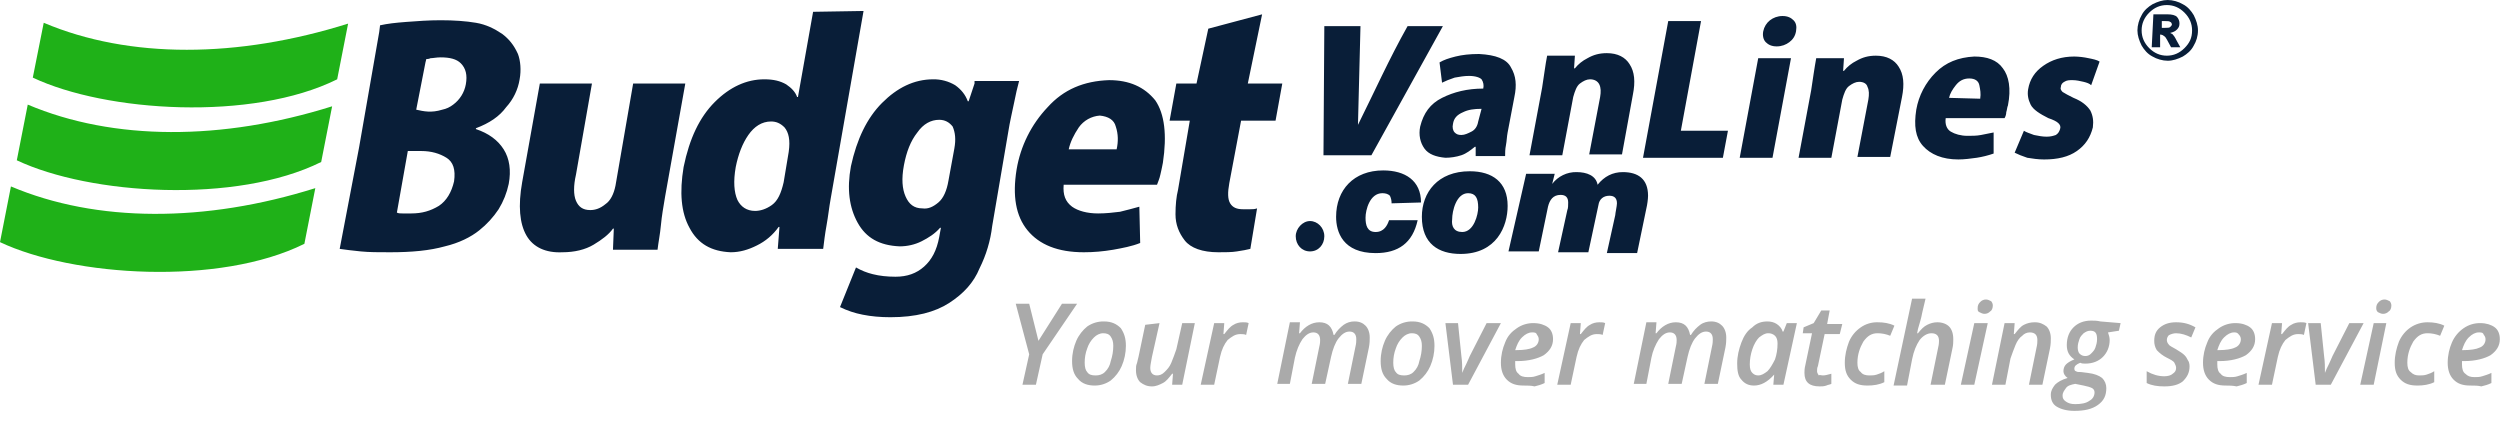
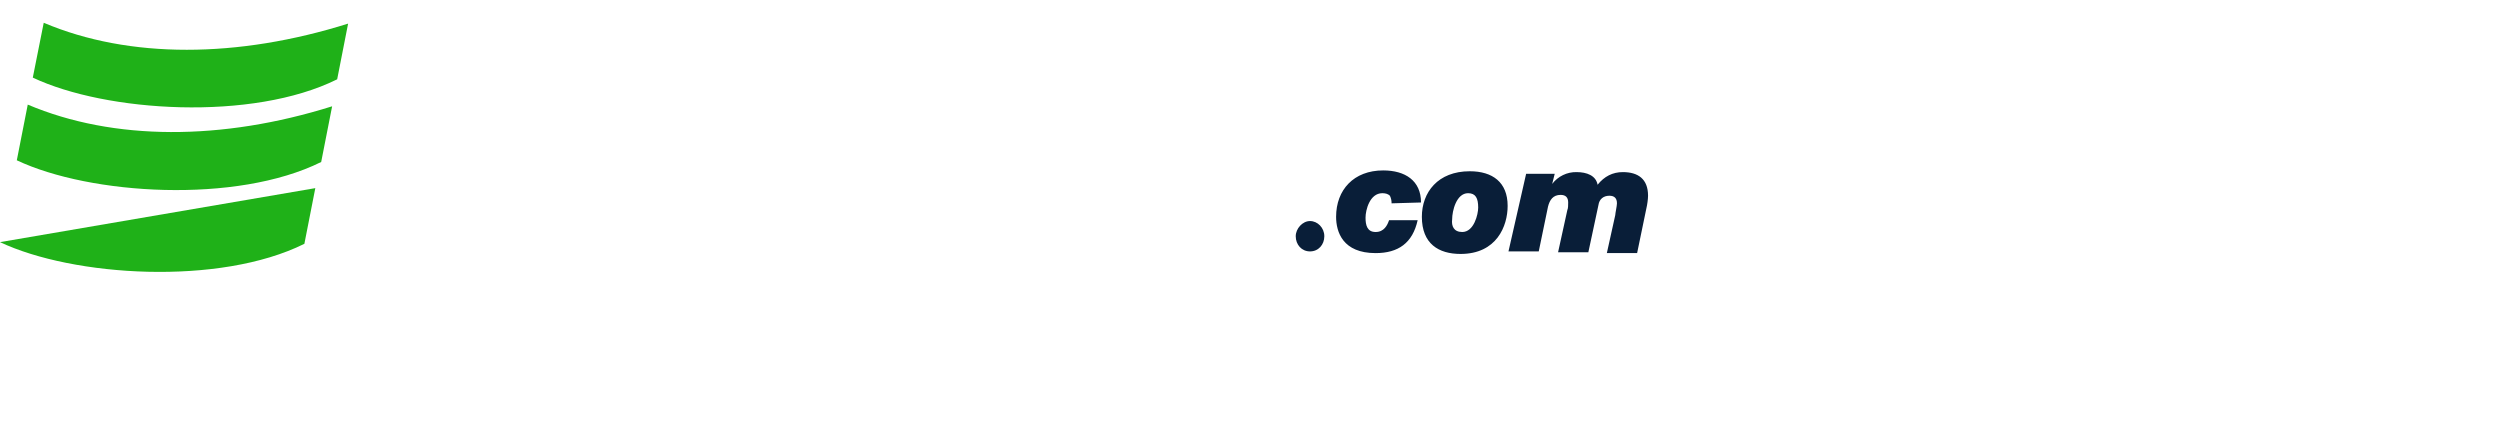
<svg xmlns="http://www.w3.org/2000/svg" width="177" height="30" viewBox="0 0 177 30" fill="none">
-   <path fill-rule="evenodd" clip-rule="evenodd" d="M107.217 6.87C107.395 6.033 107.336 5.376 106.978 4.778C106.681 4.181 105.907 3.883 104.716 3.823C104.061 3.823 103.526 3.883 103.049 4.002C102.573 4.122 102.216 4.241 101.919 4.42L102.097 5.854C102.335 5.734 102.633 5.614 102.99 5.495C103.347 5.435 103.645 5.375 104.002 5.375C104.478 5.375 104.776 5.495 104.895 5.615C104.959 5.71 105.003 5.818 105.023 5.931C105.044 6.044 105.04 6.16 105.014 6.272C103.883 6.272 102.93 6.511 102.097 6.929C101.263 7.347 100.787 8.004 100.549 8.959C100.429 9.557 100.549 10.095 100.847 10.513C101.144 10.931 101.68 11.11 102.335 11.17C102.692 11.17 103.109 11.11 103.466 10.99C103.823 10.871 104.121 10.632 104.419 10.393H104.478V11.05H106.562C106.562 10.811 106.562 10.572 106.622 10.274C106.681 9.975 106.681 9.676 106.74 9.378L107.217 6.87ZM104.657 8.601C104.597 8.96 104.419 9.199 104.18 9.318C103.942 9.438 103.704 9.557 103.466 9.557C103.228 9.557 103.109 9.497 102.99 9.377C102.87 9.258 102.811 9.019 102.87 8.78C102.93 8.362 103.168 8.123 103.585 7.944C103.942 7.765 104.359 7.705 104.895 7.705L104.657 8.601ZM115.61 6.69C115.79 5.794 115.73 5.077 115.372 4.54C115.075 4.062 114.539 3.763 113.765 3.763C113.229 3.763 112.812 3.883 112.395 4.121C112.039 4.301 111.741 4.54 111.503 4.838H111.443L111.503 3.942H109.538C109.478 4.241 109.419 4.599 109.36 5.017C109.3 5.376 109.24 5.794 109.181 6.212L108.288 10.991H110.61L111.384 6.869C111.503 6.451 111.622 6.093 111.86 5.913C112.098 5.734 112.336 5.615 112.574 5.615C112.872 5.615 113.11 5.735 113.229 5.973C113.349 6.212 113.349 6.511 113.289 6.869L112.515 10.931H114.837L115.61 6.69ZM122.338 9.258H119.004L120.433 1.493H118.111L116.325 11.17H121.98L122.338 9.258ZM127.16 2.21C127.22 1.852 127.16 1.613 126.981 1.434C126.802 1.254 126.564 1.134 126.207 1.134C125.85 1.134 125.552 1.254 125.314 1.434C125.069 1.628 124.9 1.903 124.838 2.21C124.778 2.509 124.838 2.807 125.017 2.987C125.195 3.166 125.433 3.285 125.79 3.285C126.148 3.285 126.445 3.165 126.683 2.987C126.922 2.807 127.1 2.568 127.16 2.21ZM126.802 4.121H124.481L123.171 11.17H125.493L126.802 4.121ZM134.661 6.869C134.839 5.973 134.78 5.256 134.423 4.719C134.125 4.241 133.589 3.942 132.815 3.942C132.279 3.942 131.863 4.062 131.445 4.301C131.099 4.472 130.795 4.716 130.553 5.017H130.493L130.553 4.121H128.588C128.528 4.48 128.469 4.778 128.41 5.197C128.35 5.555 128.29 5.973 128.231 6.391L127.338 11.17H129.66L130.434 7.048C130.553 6.63 130.672 6.272 130.91 6.093C131.148 5.913 131.386 5.793 131.625 5.793C131.922 5.793 132.16 5.913 132.22 6.153C132.339 6.391 132.339 6.69 132.28 7.048L131.505 11.11H133.827L134.661 6.869ZM141.15 9.378L140.257 9.557C139.959 9.617 139.602 9.617 139.304 9.617C138.828 9.617 138.411 9.497 138.114 9.318C137.816 9.138 137.697 8.78 137.756 8.362H141.924C141.999 8.235 142.04 8.091 142.043 7.944C142.103 7.765 142.103 7.586 142.162 7.466C142.4 6.272 142.222 5.376 141.804 4.838C141.388 4.241 140.674 4.002 139.78 4.002C138.65 4.062 137.756 4.42 137.042 5.137C136.325 5.85 135.846 6.768 135.672 7.765C135.494 8.9 135.613 9.736 136.149 10.333C136.685 10.931 137.519 11.289 138.649 11.289C139.066 11.289 139.542 11.229 139.959 11.169C140.364 11.106 140.762 11.006 141.149 10.871V9.378H141.15ZM137.994 6.928C138.054 6.63 138.233 6.332 138.471 6.033C138.709 5.734 139.006 5.555 139.423 5.555C139.84 5.555 140.078 5.735 140.138 6.033C140.198 6.332 140.257 6.63 140.198 6.989L137.994 6.928ZM148.651 4.36C148.472 4.24 148.174 4.181 147.877 4.121C147.544 4.048 147.205 4.009 146.865 4.002C145.972 4.002 145.257 4.241 144.662 4.659C144.067 5.077 143.709 5.615 143.59 6.332C143.53 6.69 143.59 7.048 143.769 7.407C143.948 7.765 144.424 8.064 145.019 8.362C145.376 8.482 145.615 8.602 145.734 8.721C145.853 8.841 145.912 8.96 145.853 9.139C145.793 9.319 145.733 9.438 145.555 9.557C145.376 9.617 145.198 9.677 144.9 9.677C144.602 9.677 144.305 9.617 144.007 9.557C143.709 9.437 143.471 9.377 143.293 9.258L142.638 10.811C142.876 10.931 143.174 11.051 143.531 11.17C143.888 11.23 144.305 11.29 144.721 11.29C145.674 11.29 146.448 11.11 147.043 10.692C147.639 10.274 147.996 9.736 148.174 9.019C148.234 8.542 148.174 8.183 147.996 7.825C147.758 7.466 147.4 7.168 146.806 6.929C146.448 6.749 146.21 6.63 146.031 6.511C145.912 6.391 145.853 6.271 145.912 6.152C145.912 5.973 146.032 5.854 146.15 5.794C146.329 5.674 146.507 5.674 146.746 5.674C146.984 5.674 147.281 5.734 147.52 5.794C147.758 5.854 147.936 5.914 148.055 6.033L148.651 4.36ZM155.616 2.15C155.616 2.568 155.496 2.927 155.318 3.225C155.14 3.584 154.842 3.823 154.544 4.002C154.187 4.182 153.83 4.301 153.473 4.301C153.116 4.301 152.699 4.181 152.401 4.002C152.044 3.822 151.806 3.524 151.627 3.225C151.449 2.867 151.33 2.509 151.33 2.15C151.33 1.792 151.449 1.374 151.627 1.075C151.806 0.717 152.103 0.478 152.401 0.299C152.758 0.119 153.116 0 153.473 0C153.83 0 154.247 0.12 154.544 0.299C154.901 0.478 155.14 0.777 155.318 1.075C155.497 1.434 155.616 1.792 155.616 2.15ZM155.199 2.15C155.199 1.672 155.021 1.254 154.663 0.896C154.306 0.538 153.889 0.358 153.413 0.358C152.937 0.358 152.52 0.538 152.163 0.896C151.806 1.254 151.627 1.672 151.627 2.15C151.627 2.628 151.806 3.046 152.163 3.405C152.52 3.763 152.937 3.942 153.413 3.942C153.889 3.942 154.306 3.763 154.663 3.405C155.021 3.046 155.199 2.688 155.199 2.15ZM152.461 1.015H153.473C153.77 1.015 154.008 1.075 154.128 1.195C154.247 1.325 154.311 1.496 154.306 1.672C154.306 1.852 154.246 1.972 154.128 2.091C154.008 2.211 153.889 2.27 153.651 2.33C153.711 2.39 153.83 2.39 153.83 2.449C153.89 2.509 153.949 2.569 154.008 2.688C154.008 2.688 154.128 2.927 154.366 3.345H153.711C153.473 2.927 153.354 2.628 153.235 2.568C153.169 2.505 153.086 2.464 152.996 2.449H152.936V3.345H152.342L152.461 1.015ZM153.056 1.971H153.294C153.473 1.971 153.592 1.971 153.651 1.911C153.711 1.851 153.771 1.791 153.771 1.732C153.771 1.672 153.711 1.553 153.651 1.553C153.591 1.493 153.473 1.493 153.294 1.493H153.056V1.971ZM99.656 1.852C98.346 4.182 97.334 6.451 96.144 8.84L96.322 1.852H93.762L93.702 10.991H97.096L102.156 1.851L99.656 1.852Z" fill="#091E38" />
  <path fill-rule="evenodd" clip-rule="evenodd" d="M2.322 5.495C7.501 7.945 17.859 8.601 23.872 5.615L24.646 1.672C16.847 4.122 9.168 4.182 3.096 1.612L2.322 5.495Z" fill="#1FB118" />
  <path fill-rule="evenodd" clip-rule="evenodd" d="M1.19 11.349C6.37 13.798 16.728 14.455 22.74 11.469L23.515 7.526C15.716 9.976 8.037 9.976 1.965 7.406L1.19 11.349Z" fill="#1FB118" />
-   <path fill-rule="evenodd" clip-rule="evenodd" d="M21.55 17.262L22.324 13.32C14.526 15.769 6.846 15.769 0.774 13.2L0 17.143C5.18 19.592 15.538 20.248 21.55 17.262Z" fill="#1FB118" />
+   <path fill-rule="evenodd" clip-rule="evenodd" d="M21.55 17.262L22.324 13.32L0 17.143C5.18 19.592 15.538 20.248 21.55 17.262Z" fill="#1FB118" />
  <path fill-rule="evenodd" clip-rule="evenodd" d="M98.524 14.395C98.527 14.209 98.486 14.025 98.406 13.858C98.286 13.738 98.108 13.678 97.87 13.678C96.977 13.678 96.68 14.873 96.68 15.411C96.68 15.948 96.798 16.426 97.394 16.426C97.989 16.426 98.227 15.948 98.346 15.59H100.37C100.013 17.203 99.001 17.92 97.394 17.92C95.072 17.92 94.596 16.426 94.596 15.35C94.596 13.44 95.846 12.066 97.93 12.066C99.477 12.066 100.608 12.782 100.608 14.336L98.525 14.396L98.524 14.395ZM104.061 12.125C105.669 12.125 106.741 12.902 106.741 14.575C106.741 16.008 105.966 17.979 103.406 17.979C101.859 17.979 100.668 17.262 100.668 15.351C100.668 13.619 101.799 12.125 104.061 12.125ZM103.526 16.426C104.359 16.426 104.656 15.172 104.656 14.694C104.656 14.037 104.478 13.678 103.942 13.678C103.109 13.678 102.812 14.933 102.812 15.53C102.752 16.008 102.93 16.426 103.526 16.426ZM108.05 12.305H110.074L109.895 13.021C110.096 12.755 110.358 12.541 110.658 12.396C110.958 12.25 111.289 12.178 111.622 12.185C112.336 12.185 112.992 12.425 113.11 13.081C113.586 12.484 114.182 12.185 114.896 12.185C115.968 12.185 116.682 12.663 116.682 13.858C116.682 14.097 116.622 14.515 116.563 14.754L115.908 17.919H113.765L114.36 15.231C114.36 15.112 114.48 14.574 114.48 14.395C114.48 14.037 114.3 13.858 113.944 13.858C113.527 13.858 113.229 14.097 113.17 14.515L112.455 17.86H110.312L110.967 14.873C111.027 14.753 111.027 14.515 111.027 14.335C111.027 13.977 110.847 13.798 110.491 13.798C109.955 13.798 109.717 14.156 109.598 14.634L108.943 17.8H106.8L108.05 12.305ZM92.75 15.65C93.286 15.65 93.762 16.127 93.762 16.725C93.762 17.322 93.346 17.8 92.75 17.8C92.155 17.8 91.738 17.322 91.738 16.725C91.738 16.187 92.215 15.65 92.75 15.65Z" fill="#091E38" />
-   <path fill-rule="evenodd" clip-rule="evenodd" d="M73.522 24.131L75.188 21.503H76.26L73.82 25.087L73.343 27.237H72.39L72.867 25.087L71.914 21.503H72.867L73.522 24.131ZM79.713 24.49C79.712 24.983 79.611 25.471 79.415 25.923C79.242 26.319 78.976 26.667 78.641 26.939C78.31 27.172 77.916 27.297 77.511 27.297C77.034 27.297 76.617 27.177 76.32 26.819C76.022 26.521 75.903 26.103 75.903 25.565C75.903 25.027 76.022 24.55 76.2 24.131C76.38 23.713 76.677 23.355 76.974 23.116C77.323 22.874 77.74 22.748 78.165 22.758C78.701 22.758 79.058 22.937 79.355 23.235C79.594 23.594 79.713 23.952 79.713 24.49ZM78.82 24.49C78.82 24.191 78.76 24.012 78.641 23.833C78.522 23.653 78.344 23.593 78.105 23.593C77.867 23.593 77.629 23.713 77.451 23.893C77.232 24.11 77.068 24.376 76.974 24.669C76.852 24.993 76.792 25.338 76.796 25.684C76.796 25.984 76.856 26.222 76.974 26.341C77.094 26.521 77.272 26.581 77.57 26.581C77.808 26.581 78.046 26.521 78.225 26.341C78.444 26.134 78.59 25.862 78.641 25.565C78.761 25.207 78.82 24.848 78.82 24.49ZM82.094 22.877L81.558 25.267C81.498 25.625 81.439 25.864 81.439 26.043C81.439 26.401 81.618 26.58 81.916 26.58C82.094 26.58 82.273 26.52 82.451 26.341C82.63 26.162 82.808 25.983 82.928 25.684C83.047 25.386 83.166 25.087 83.285 24.729L83.701 22.877H84.594L83.701 27.237H82.987L83.047 26.461H82.987C82.749 26.76 82.57 26.999 82.332 27.118C82.094 27.238 81.856 27.357 81.558 27.357C81.201 27.357 80.963 27.237 80.725 27.058C80.546 26.879 80.427 26.58 80.427 26.222C80.427 26.042 80.427 25.864 80.487 25.744C80.547 25.565 80.547 25.445 80.606 25.266L81.082 22.996L82.094 22.877ZM87.988 22.817C88.166 22.817 88.285 22.817 88.404 22.877L88.226 23.713C88.106 23.653 87.928 23.653 87.809 23.653C87.452 23.653 87.214 23.833 86.916 24.072C86.678 24.37 86.499 24.729 86.38 25.266L85.964 27.237H85.011L85.964 22.877H86.678L86.618 23.654H86.678C86.916 23.354 87.095 23.116 87.333 22.997C87.511 22.877 87.75 22.817 87.988 22.817ZM93.405 22.817C94 22.817 94.298 23.116 94.417 23.713H94.477C94.655 23.415 94.893 23.176 95.132 22.997C95.358 22.837 95.628 22.753 95.905 22.757C96.263 22.757 96.501 22.877 96.679 23.057C96.858 23.235 96.977 23.534 96.977 23.892C96.977 24.072 96.977 24.311 96.917 24.609L96.382 27.178H95.429L95.965 24.55C96.025 24.31 96.025 24.131 96.025 24.012C96.025 23.654 95.845 23.474 95.548 23.474C95.251 23.474 95.012 23.654 94.774 23.952C94.536 24.251 94.358 24.729 94.239 25.266L93.822 27.178H92.869L93.405 24.55C93.465 24.31 93.465 24.191 93.465 24.072C93.465 23.713 93.286 23.534 92.988 23.534C92.691 23.534 92.453 23.714 92.215 24.012C91.976 24.37 91.798 24.788 91.679 25.326L91.322 27.178H90.429L91.322 22.818H92.036L91.976 23.594H92.036C92.393 23.116 92.868 22.817 93.405 22.817ZM101.561 24.49C101.56 24.983 101.459 25.471 101.263 25.923C101.09 26.319 100.824 26.667 100.489 26.939C100.158 27.172 99.763 27.297 99.359 27.297C98.882 27.297 98.465 27.177 98.168 26.819C97.87 26.521 97.751 26.103 97.751 25.565C97.751 25.027 97.87 24.55 98.049 24.131C98.227 23.713 98.525 23.355 98.823 23.116C99.172 22.874 99.588 22.748 100.013 22.758C100.549 22.758 100.906 22.937 101.203 23.235C101.442 23.594 101.561 23.952 101.561 24.49ZM100.668 24.49C100.668 24.191 100.608 24.012 100.489 23.833C100.37 23.653 100.192 23.593 99.954 23.593C99.716 23.593 99.477 23.713 99.299 23.893C99.08 24.11 98.917 24.376 98.823 24.669C98.7 24.993 98.639 25.337 98.643 25.684C98.643 25.984 98.703 26.222 98.823 26.341C98.942 26.521 99.12 26.581 99.418 26.581C99.656 26.581 99.894 26.521 100.073 26.341C100.292 26.134 100.438 25.862 100.489 25.565C100.609 25.207 100.668 24.848 100.668 24.49ZM102.871 27.237L102.335 22.877H103.228L103.466 25.207C103.526 25.625 103.526 25.983 103.526 26.401C103.586 26.222 103.704 25.983 103.823 25.744C103.943 25.505 104.002 25.326 104.061 25.207L105.252 22.877H106.264L103.942 27.237H102.871ZM107.871 27.297C107.336 27.297 106.978 27.177 106.681 26.879C106.383 26.58 106.264 26.162 106.264 25.684C106.264 25.147 106.384 24.669 106.562 24.251C106.74 23.773 107.038 23.474 107.395 23.235C107.744 22.993 108.16 22.867 108.585 22.877C109.002 22.877 109.36 22.997 109.598 23.176C109.836 23.355 109.955 23.654 109.955 24.012C109.955 24.49 109.717 24.848 109.3 25.147C108.883 25.386 108.229 25.565 107.455 25.565H107.276V25.804C107.276 26.103 107.336 26.341 107.514 26.461C107.634 26.641 107.871 26.7 108.169 26.7C108.348 26.7 108.526 26.7 108.705 26.64C108.883 26.58 109.122 26.52 109.36 26.401V27.118C109.122 27.238 108.883 27.298 108.645 27.357C108.407 27.297 108.169 27.297 107.871 27.297ZM108.467 23.534C108.229 23.534 107.99 23.654 107.752 23.892C107.514 24.132 107.395 24.43 107.276 24.788H107.396C107.871 24.788 108.288 24.728 108.526 24.609C108.649 24.566 108.756 24.485 108.831 24.378C108.906 24.271 108.945 24.143 108.943 24.012C108.943 23.892 108.883 23.773 108.823 23.713C108.764 23.534 108.645 23.534 108.467 23.534ZM113.229 22.817C113.408 22.817 113.527 22.817 113.646 22.877L113.467 23.713C113.348 23.653 113.17 23.653 113.051 23.653C112.693 23.653 112.455 23.833 112.158 24.072C111.92 24.37 111.741 24.729 111.622 25.266L111.205 27.237H110.253L111.205 22.877H111.92L111.86 23.654H111.92C112.158 23.354 112.336 23.116 112.574 22.997C112.753 22.877 112.991 22.817 113.229 22.817ZM118.647 22.817C119.242 22.817 119.54 23.116 119.659 23.713H119.719C119.897 23.415 120.135 23.176 120.373 22.997C120.611 22.817 120.909 22.757 121.147 22.757C121.504 22.757 121.742 22.877 121.921 23.057C122.099 23.235 122.219 23.534 122.219 23.892C122.219 24.072 122.219 24.311 122.159 24.609L121.623 27.178H120.671L121.206 24.55C121.266 24.31 121.266 24.131 121.266 24.012C121.266 23.654 121.087 23.474 120.79 23.474C120.492 23.474 120.254 23.654 120.016 23.952C119.778 24.251 119.599 24.729 119.48 25.266L119.063 27.178H118.111L118.647 24.55C118.707 24.31 118.707 24.191 118.707 24.072C118.707 23.713 118.527 23.534 118.23 23.534C117.932 23.534 117.694 23.714 117.456 24.012C117.196 24.412 117.014 24.858 116.92 25.326L116.563 27.178H115.67L116.563 22.818H117.277L117.217 23.594H117.277C117.635 23.116 118.111 22.817 118.647 22.817ZM124.184 27.297C123.826 27.297 123.528 27.177 123.29 26.879C123.052 26.64 122.992 26.222 122.992 25.744C122.992 25.207 123.112 24.729 123.29 24.251C123.469 23.773 123.707 23.415 124.064 23.176C124.362 22.877 124.719 22.758 125.136 22.758C125.374 22.758 125.612 22.818 125.79 22.937C125.969 23.057 126.148 23.235 126.207 23.474H126.267L126.505 22.877H127.219L126.267 27.237H125.552L125.612 26.521C125.136 27.058 124.659 27.297 124.183 27.297H124.184ZM124.481 26.58C124.719 26.58 124.897 26.46 125.136 26.282C125.314 26.102 125.493 25.804 125.671 25.445C125.791 25.087 125.85 24.729 125.85 24.311C125.85 24.071 125.79 23.892 125.671 23.773C125.542 23.653 125.371 23.589 125.195 23.593C124.957 23.593 124.778 23.713 124.54 23.893C124.362 24.072 124.183 24.37 124.064 24.729C123.944 25.087 123.885 25.445 123.885 25.804C123.885 26.103 123.945 26.282 124.064 26.401C124.184 26.521 124.302 26.58 124.481 26.58ZM129.064 26.58C129.244 26.58 129.422 26.52 129.66 26.46V27.178C129.54 27.238 129.422 27.238 129.303 27.298C129.124 27.357 129.005 27.357 128.827 27.357C128.112 27.357 127.755 27.058 127.755 26.401C127.755 26.281 127.755 26.103 127.815 25.864L128.291 23.594H127.636L127.696 23.176L128.41 22.877L128.946 21.981H129.541L129.362 22.937H130.434L130.255 23.654H129.184L128.707 25.924C128.647 26.043 128.647 26.162 128.647 26.282C128.647 26.402 128.707 26.461 128.767 26.58C128.827 26.52 128.946 26.58 129.065 26.58H129.064ZM132.22 27.297C131.684 27.297 131.327 27.177 131.03 26.879C130.732 26.58 130.612 26.222 130.612 25.684C130.612 25.147 130.732 24.669 130.91 24.191C131.085 23.78 131.374 23.427 131.744 23.176C132.093 22.933 132.509 22.808 132.934 22.817C133.351 22.817 133.768 22.877 134.124 23.057L133.827 23.773C133.544 23.656 133.24 23.595 132.934 23.593C132.518 23.593 132.22 23.773 131.922 24.191C131.684 24.609 131.505 25.087 131.505 25.684C131.505 25.984 131.565 26.222 131.744 26.341C131.863 26.521 132.101 26.581 132.339 26.581C132.518 26.581 132.696 26.581 132.875 26.521C133.053 26.461 133.232 26.401 133.41 26.281V27.058C133.053 27.238 132.637 27.297 132.22 27.297ZM136.684 27.237L137.221 24.609C137.281 24.37 137.281 24.191 137.281 24.131C137.281 23.773 137.101 23.594 136.744 23.594C136.447 23.594 136.149 23.773 135.911 24.072C135.673 24.43 135.494 24.848 135.375 25.445L135.018 27.297H134.065L135.375 21.145H136.328L136.089 22.16C136.029 22.519 135.911 22.877 135.792 23.295L135.732 23.594H135.792C136.03 23.295 136.208 23.116 136.447 22.997C136.685 22.877 136.923 22.817 137.161 22.817C137.518 22.817 137.816 22.937 137.994 23.116C138.173 23.296 138.292 23.594 138.292 24.012C138.292 24.192 138.292 24.43 138.232 24.669L137.697 27.237H136.685H136.684ZM139.78 27.237H138.828L139.78 22.877H140.733L139.78 27.237ZM140.019 21.802C140.016 21.724 140.031 21.646 140.062 21.573C140.093 21.501 140.139 21.437 140.197 21.384C140.249 21.326 140.314 21.279 140.386 21.248C140.458 21.217 140.536 21.202 140.614 21.204C140.733 21.204 140.852 21.264 140.971 21.324C141.031 21.384 141.091 21.504 141.091 21.623C141.091 21.802 141.031 21.981 140.911 22.041C140.859 22.099 140.794 22.145 140.723 22.176C140.651 22.207 140.573 22.222 140.495 22.22C140.375 22.22 140.257 22.16 140.138 22.1C140.018 22.04 140.018 21.981 140.018 21.802H140.019ZM143.65 27.237L144.186 24.609C144.246 24.37 144.246 24.191 144.246 24.072C144.246 23.713 144.066 23.534 143.709 23.534C143.608 23.535 143.508 23.556 143.416 23.597C143.324 23.638 143.242 23.698 143.174 23.773C142.995 23.893 142.817 24.131 142.697 24.43C142.578 24.729 142.459 25.027 142.34 25.386L141.983 27.237H141.031L141.924 22.877H142.638L142.578 23.654H142.638C142.876 23.354 143.055 23.116 143.293 22.997C143.531 22.877 143.769 22.817 144.067 22.817C144.424 22.817 144.662 22.937 144.9 23.116C145.079 23.296 145.198 23.594 145.198 23.952C145.198 24.132 145.198 24.37 145.138 24.669L144.602 27.237H143.65ZM150.139 22.877L150.019 23.415L149.246 23.535C149.306 23.713 149.365 23.892 149.365 24.072C149.365 24.55 149.186 24.968 148.889 25.266C148.591 25.565 148.174 25.744 147.639 25.744C147.519 25.744 147.4 25.744 147.281 25.684C146.984 25.804 146.865 25.924 146.865 26.103C146.865 26.222 146.925 26.282 146.984 26.282C147.044 26.342 147.162 26.342 147.341 26.342L147.817 26.402C148.293 26.461 148.591 26.58 148.829 26.76C148.924 26.853 149 26.965 149.051 27.088C149.102 27.211 149.128 27.343 149.127 27.476C149.127 28.014 148.948 28.372 148.532 28.671C148.115 28.97 147.579 29.089 146.865 29.089C146.329 29.089 145.912 28.969 145.615 28.79C145.317 28.611 145.198 28.313 145.198 27.954C145.198 27.656 145.317 27.476 145.495 27.237C145.674 27.058 145.972 26.879 146.388 26.76C146.21 26.64 146.091 26.46 146.091 26.282C146.091 26.102 146.151 25.923 146.269 25.804C146.389 25.684 146.567 25.565 146.865 25.445C146.507 25.207 146.329 24.908 146.329 24.43C146.329 23.892 146.507 23.474 146.805 23.176C147.103 22.877 147.52 22.698 148.055 22.698C148.234 22.698 148.472 22.698 148.71 22.758L150.139 22.877ZM146.924 27.177C146.627 27.237 146.388 27.297 146.269 27.477C146.15 27.656 146.031 27.775 146.031 28.014C146.031 28.194 146.091 28.313 146.269 28.432C146.448 28.552 146.627 28.612 146.924 28.612C147.341 28.612 147.698 28.552 147.936 28.372C148.045 28.316 148.137 28.23 148.2 28.125C148.263 28.019 148.295 27.898 148.293 27.775C148.294 27.713 148.278 27.653 148.247 27.6C148.215 27.547 148.17 27.504 148.115 27.476C147.995 27.416 147.817 27.356 147.52 27.297L146.924 27.177ZM147.996 23.415C147.817 23.415 147.698 23.475 147.52 23.594C147.4 23.714 147.281 23.833 147.222 24.012C147.162 24.192 147.102 24.37 147.102 24.609C147.102 24.789 147.162 24.968 147.222 25.027C147.341 25.147 147.46 25.207 147.639 25.207C147.717 25.209 147.795 25.194 147.867 25.163C147.939 25.132 148.003 25.085 148.055 25.027C148.175 24.907 148.293 24.788 148.353 24.609C148.413 24.43 148.472 24.251 148.472 24.012C148.472 23.594 148.353 23.415 147.996 23.415ZM155.021 25.923C155.021 26.401 154.841 26.7 154.544 26.999C154.247 27.237 153.83 27.357 153.234 27.357C152.758 27.357 152.342 27.297 151.984 27.118V26.282C152.401 26.521 152.818 26.64 153.234 26.64C153.473 26.64 153.711 26.58 153.83 26.46C154.008 26.341 154.068 26.222 154.068 26.043C154.068 25.923 154.008 25.803 153.948 25.684C153.889 25.565 153.651 25.445 153.413 25.326C153.144 25.192 152.902 25.009 152.699 24.788C152.577 24.591 152.515 24.363 152.52 24.131C152.52 23.713 152.64 23.415 152.937 23.176C153.235 22.936 153.592 22.817 154.068 22.817C154.604 22.817 155.021 22.937 155.438 23.176L155.14 23.892C154.782 23.713 154.425 23.594 154.068 23.594C153.889 23.594 153.711 23.654 153.592 23.714C153.472 23.773 153.413 23.952 153.413 24.072C153.413 24.192 153.473 24.311 153.533 24.37C153.592 24.49 153.77 24.55 154.068 24.729C154.366 24.908 154.544 25.027 154.663 25.147C154.783 25.267 154.842 25.386 154.901 25.505C154.961 25.565 155.021 25.745 155.021 25.923ZM157.58 27.297C157.045 27.297 156.687 27.177 156.39 26.879C156.092 26.58 155.973 26.162 155.973 25.684C155.973 25.147 156.093 24.669 156.271 24.251C156.449 23.773 156.747 23.474 157.104 23.235C157.453 22.993 157.869 22.867 158.294 22.877C158.711 22.877 159.069 22.997 159.307 23.176C159.545 23.355 159.664 23.654 159.664 24.012C159.664 24.49 159.426 24.848 159.009 25.147C158.592 25.386 157.938 25.565 157.164 25.565H156.985V25.804C156.985 26.103 157.045 26.341 157.223 26.461C157.343 26.641 157.58 26.7 157.878 26.7C158.057 26.7 158.235 26.7 158.414 26.64C158.592 26.58 158.831 26.52 159.069 26.401V27.118C158.831 27.238 158.592 27.298 158.354 27.357C158.057 27.297 157.819 27.297 157.58 27.297ZM158.176 23.534C157.938 23.534 157.699 23.654 157.461 23.892C157.223 24.132 157.104 24.43 156.985 24.788H157.105C157.58 24.788 157.997 24.728 158.235 24.609C158.358 24.566 158.465 24.485 158.54 24.378C158.615 24.271 158.654 24.143 158.652 24.012C158.652 23.892 158.592 23.773 158.532 23.713C158.414 23.534 158.295 23.534 158.176 23.534ZM162.879 22.817C163.057 22.817 163.176 22.817 163.295 22.877L163.117 23.713C162.997 23.653 162.819 23.653 162.7 23.653C162.343 23.653 162.105 23.833 161.807 24.072C161.569 24.37 161.39 24.729 161.271 25.266L160.855 27.237H159.902L160.855 22.877H161.569L161.509 23.654H161.569C161.807 23.354 161.986 23.116 162.224 22.997C162.402 22.877 162.641 22.817 162.879 22.817ZM163.95 27.237L163.415 22.877H164.307L164.546 25.207C164.606 25.625 164.606 25.983 164.606 26.401C164.665 26.222 164.784 25.983 164.903 25.744C165.022 25.505 165.081 25.326 165.141 25.207L166.331 22.877H167.344L165.022 27.237H163.95ZM168.058 27.237H167.105L168.058 22.877H168.951L168.058 27.237ZM168.237 21.802C168.237 21.622 168.297 21.503 168.415 21.384C168.467 21.326 168.532 21.279 168.604 21.248C168.676 21.217 168.754 21.202 168.832 21.204C168.951 21.204 169.07 21.264 169.189 21.324C169.249 21.384 169.309 21.504 169.309 21.623C169.309 21.802 169.249 21.981 169.129 22.041C169.077 22.099 169.012 22.145 168.941 22.176C168.869 22.207 168.791 22.222 168.713 22.22C168.593 22.22 168.475 22.16 168.356 22.1C168.296 22.04 168.236 21.981 168.236 21.802H168.237ZM171.154 27.297C170.618 27.297 170.261 27.177 169.963 26.879C169.665 26.58 169.546 26.222 169.546 25.684C169.546 25.147 169.666 24.669 169.844 24.191C170.023 23.773 170.32 23.415 170.677 23.176C171.03 22.941 171.444 22.816 171.868 22.817C172.285 22.817 172.701 22.877 173.058 23.057L172.761 23.773C172.478 23.656 172.174 23.595 171.868 23.593C171.451 23.593 171.154 23.773 170.856 24.191C170.618 24.609 170.439 25.087 170.439 25.684C170.439 25.984 170.499 26.222 170.677 26.341C170.856 26.521 171.035 26.581 171.273 26.581C171.451 26.581 171.63 26.581 171.808 26.521C171.988 26.461 172.166 26.401 172.344 26.281V27.058C171.987 27.238 171.57 27.297 171.154 27.297ZM174.904 27.297C174.368 27.297 174.011 27.177 173.714 26.879C173.416 26.58 173.297 26.162 173.297 25.684C173.297 25.147 173.416 24.669 173.594 24.251C173.769 23.84 174.059 23.487 174.428 23.235C174.777 22.993 175.193 22.867 175.618 22.877C176.035 22.877 176.392 22.997 176.631 23.176C176.869 23.355 176.988 23.654 176.988 24.012C176.988 24.49 176.75 24.848 176.333 25.147C175.916 25.386 175.261 25.565 174.487 25.565H174.309V25.804C174.309 26.103 174.369 26.341 174.547 26.461C174.726 26.641 174.904 26.7 175.202 26.7C175.38 26.7 175.559 26.7 175.738 26.64C175.916 26.58 176.154 26.52 176.392 26.401V27.118C176.154 27.238 175.916 27.298 175.678 27.357C175.44 27.297 175.202 27.297 174.904 27.297ZM175.499 23.534C175.261 23.534 175.023 23.654 174.785 23.892C174.547 24.132 174.428 24.43 174.309 24.788H174.428C174.904 24.788 175.321 24.728 175.559 24.609C175.682 24.566 175.789 24.485 175.864 24.378C175.939 24.271 175.978 24.143 175.976 24.012C175.976 23.892 175.916 23.773 175.856 23.713C175.797 23.534 175.678 23.534 175.499 23.534Z" fill="#AAAAAA" />
-   <path fill-rule="evenodd" clip-rule="evenodd" d="M44.827 5.913L43.577 13.141C43.458 13.738 43.22 14.216 42.863 14.455C42.505 14.754 42.148 14.873 41.791 14.873C41.255 14.873 40.958 14.634 40.779 14.216C40.6 13.798 40.6 13.141 40.779 12.364L41.91 5.914H38.22L36.969 12.902C36.671 14.574 36.79 15.829 37.267 16.665C37.743 17.501 38.636 17.919 39.827 17.86C40.66 17.86 41.434 17.68 42.029 17.322C42.625 16.964 43.101 16.605 43.399 16.187H43.458L43.398 17.68H46.554C46.614 17.143 46.732 16.605 46.792 15.948C46.852 15.291 46.97 14.634 47.089 13.918L48.519 5.913H44.827ZM35.54 2.39C35.004 2.03 34.41 1.732 33.695 1.613C32.98 1.493 32.147 1.433 31.195 1.433C30.361 1.433 29.528 1.493 28.754 1.553C27.98 1.613 27.444 1.673 26.908 1.792L26.848 2.27L25.42 10.453L24.05 17.621C24.467 17.681 24.944 17.741 25.539 17.8C26.134 17.86 26.789 17.86 27.623 17.86C29.17 17.86 30.421 17.74 31.493 17.442C32.504 17.202 33.338 16.784 33.933 16.307C34.465 15.884 34.927 15.38 35.303 14.813C35.642 14.261 35.883 13.655 36.017 13.021C36.195 12.066 36.076 11.229 35.659 10.572C35.243 9.915 34.588 9.438 33.695 9.139V9.079C34.647 8.721 35.362 8.243 35.838 7.586C36.341 7.036 36.672 6.351 36.79 5.615C36.91 4.958 36.85 4.301 36.671 3.823C36.374 3.166 36.017 2.748 35.541 2.389L35.54 2.39ZM32.147 12.842C31.968 13.619 31.611 14.216 31.075 14.574C30.48 14.933 29.885 15.112 29.111 15.112H28.516C28.336 15.112 28.218 15.112 28.099 15.052L28.873 10.692H29.825C30.54 10.692 31.135 10.872 31.611 11.17C32.087 11.468 32.266 12.006 32.147 12.842ZM32.98 5.973C32.876 6.547 32.556 7.06 32.087 7.407C31.86 7.585 31.595 7.708 31.313 7.765C30.54 8.004 30.003 7.885 29.468 7.765L30.123 4.42L30.183 4.181C30.242 4.181 30.361 4.181 30.48 4.121C30.659 4.121 30.897 4.061 31.194 4.061C31.849 4.061 32.326 4.181 32.624 4.48C32.98 4.838 33.099 5.316 32.98 5.973ZM87.869 8.542H90.309L90.786 5.913H88.345L89.357 1.015L85.547 2.031L84.713 5.913H83.285L82.808 8.542H84.238L83.404 13.44C83.284 13.917 83.225 14.515 83.225 15.172C83.225 15.889 83.463 16.486 83.88 17.023C84.297 17.561 85.13 17.86 86.261 17.86C86.738 17.86 87.214 17.86 87.571 17.8C87.988 17.74 88.285 17.68 88.524 17.62L89 14.754C88.821 14.814 88.702 14.814 88.524 14.814H87.988C87.571 14.814 87.273 14.694 87.095 14.395C86.916 14.097 86.916 13.619 87.035 12.962L87.869 8.542ZM78.522 5.674C76.736 5.734 75.307 6.332 74.176 7.586C73.017 8.806 72.25 10.346 71.974 12.006C71.676 13.858 71.914 15.291 72.748 16.306C73.581 17.322 74.891 17.86 76.736 17.86C77.451 17.86 78.106 17.8 78.82 17.68C79.475 17.561 80.13 17.442 80.725 17.203L80.665 14.634C80.249 14.754 79.772 14.874 79.296 14.993C78.82 15.053 78.284 15.112 77.748 15.112C76.974 15.112 76.32 14.932 75.903 14.634C75.427 14.276 75.248 13.798 75.307 13.081H81.916C81.975 12.901 82.094 12.663 82.154 12.364C82.214 12.125 82.273 11.827 82.332 11.528C82.63 9.557 82.452 8.064 81.796 7.108C81.023 6.152 79.951 5.674 78.522 5.674ZM79.058 10.572H75.665C75.784 10.035 76.022 9.557 76.379 9.019C76.55 8.778 76.772 8.579 77.029 8.434C77.287 8.289 77.573 8.204 77.867 8.183C78.463 8.243 78.879 8.482 78.998 8.96C79.177 9.497 79.177 10.035 79.058 10.572ZM68.997 5.913L68.58 7.168H68.52C68.342 6.69 68.045 6.332 67.628 6.033C67.16 5.754 66.624 5.609 66.08 5.615C64.71 5.615 63.52 6.212 62.449 7.287C61.377 8.362 60.663 9.856 60.246 11.767C59.948 13.38 60.126 14.694 60.722 15.769C61.318 16.844 62.27 17.382 63.699 17.442C64.235 17.442 64.77 17.322 65.247 17.083C65.723 16.844 66.199 16.546 66.557 16.127H66.616L66.496 16.784C66.318 17.74 65.961 18.397 65.426 18.875C64.889 19.353 64.235 19.592 63.401 19.592C62.806 19.592 62.27 19.532 61.794 19.412C61.377 19.311 60.976 19.15 60.604 18.935L59.472 21.742C59.981 21.992 60.522 22.173 61.079 22.28C61.675 22.4 62.329 22.459 63.044 22.459C64.83 22.459 66.199 22.101 67.211 21.444C68.223 20.786 68.938 20.01 69.354 18.994C69.822 18.057 70.124 17.047 70.247 16.008L71.378 9.378C71.498 8.601 71.676 7.885 71.795 7.288C71.915 6.69 72.033 6.152 72.152 5.734H68.997V5.914V5.913ZM67.568 10.513L67.152 12.783C67.032 13.499 66.794 14.037 66.437 14.335C66.08 14.635 65.723 14.813 65.307 14.754C64.711 14.754 64.354 14.455 64.116 13.917C63.877 13.38 63.818 12.663 63.996 11.707C64.175 10.752 64.473 9.975 64.949 9.377C65.366 8.78 65.901 8.482 66.497 8.482C66.913 8.482 67.211 8.661 67.449 8.96C67.628 9.378 67.686 9.856 67.568 10.513ZM57.567 0.836L56.495 6.869H56.435C56.317 6.511 56.019 6.212 55.662 5.973C55.245 5.734 54.769 5.615 54.114 5.615C52.864 5.615 51.674 6.152 50.602 7.227C49.53 8.303 48.816 9.796 48.399 11.827C48.101 13.619 48.221 15.052 48.816 16.127C49.411 17.262 50.364 17.8 51.733 17.86C52.388 17.86 52.983 17.68 53.578 17.382C54.197 17.082 54.729 16.63 55.126 16.068H55.186L55.066 17.621H58.281C58.341 17.143 58.401 16.605 58.52 15.948C58.639 15.291 58.698 14.694 58.817 14.037L61.139 0.777L57.567 0.836ZM55.841 10.752L55.483 12.902C55.305 13.678 55.067 14.216 54.65 14.515C54.233 14.813 53.817 14.933 53.46 14.933C52.864 14.933 52.447 14.634 52.21 14.156C51.971 13.619 51.911 12.842 52.09 11.826C52.269 10.931 52.566 10.154 52.983 9.557C53.4 8.96 53.936 8.601 54.59 8.601C54.948 8.601 55.245 8.721 55.543 9.019C55.841 9.378 55.96 9.915 55.841 10.752Z" fill="#091E38" />
</svg>